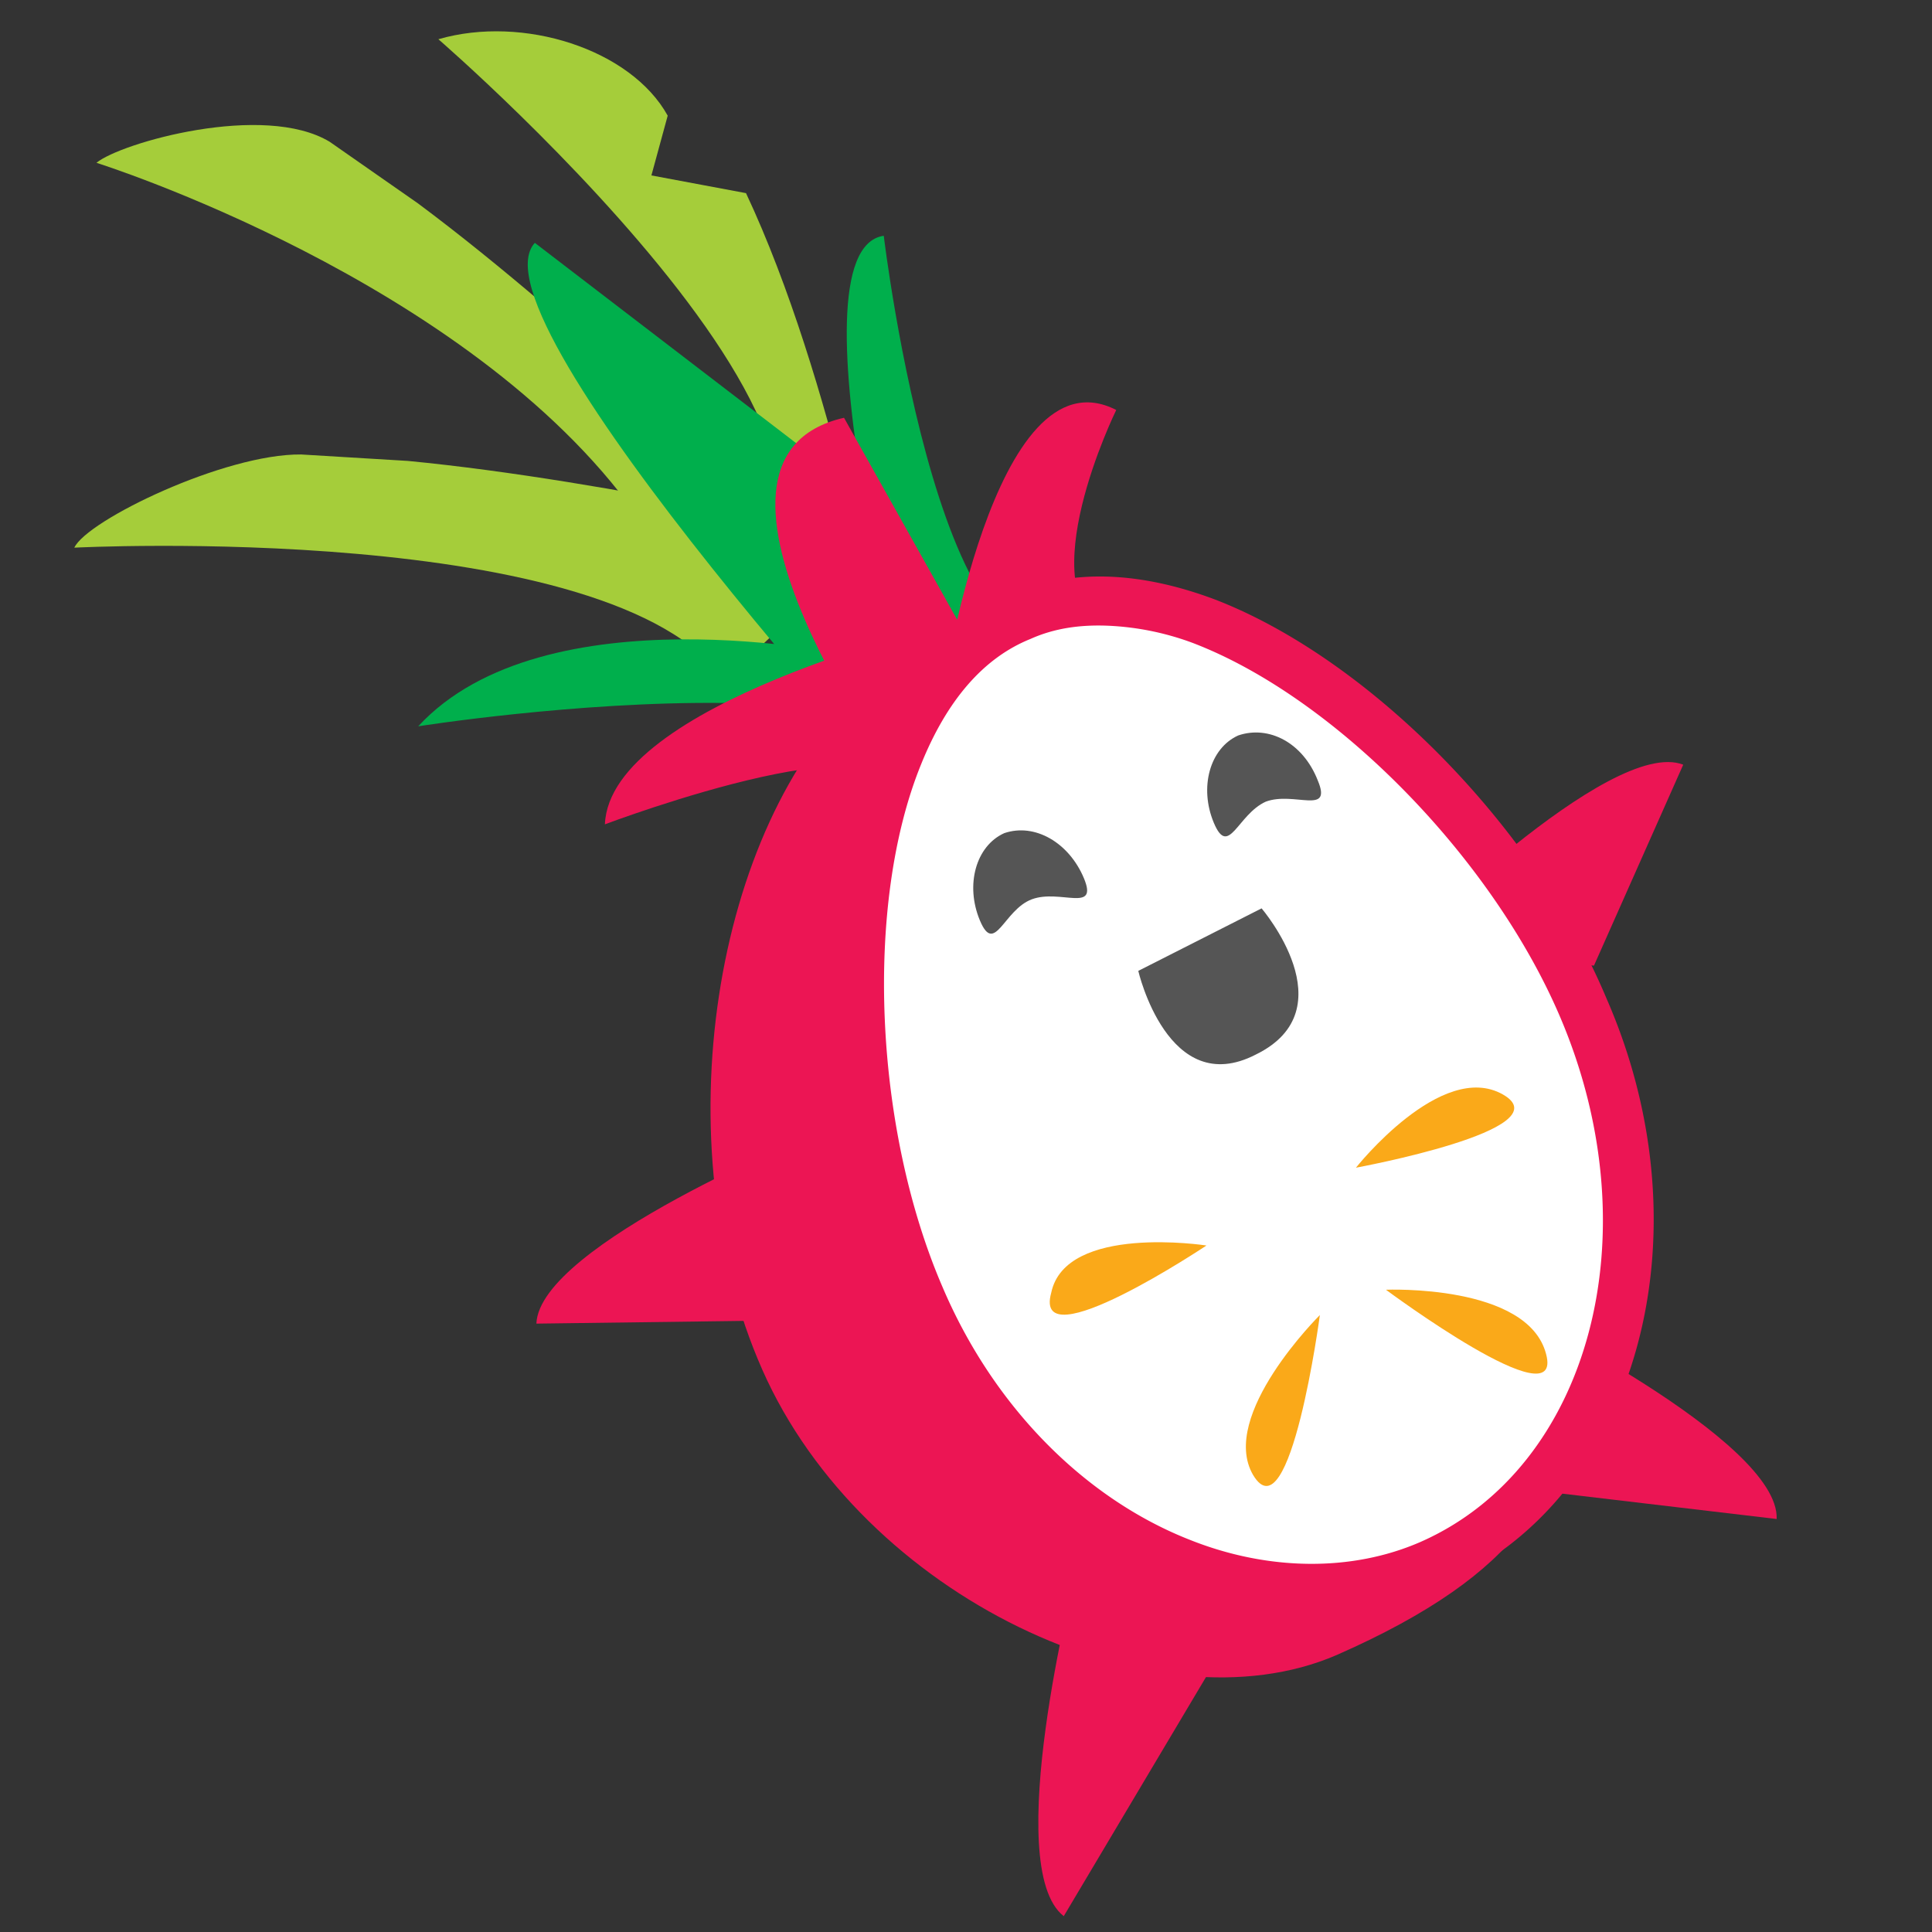
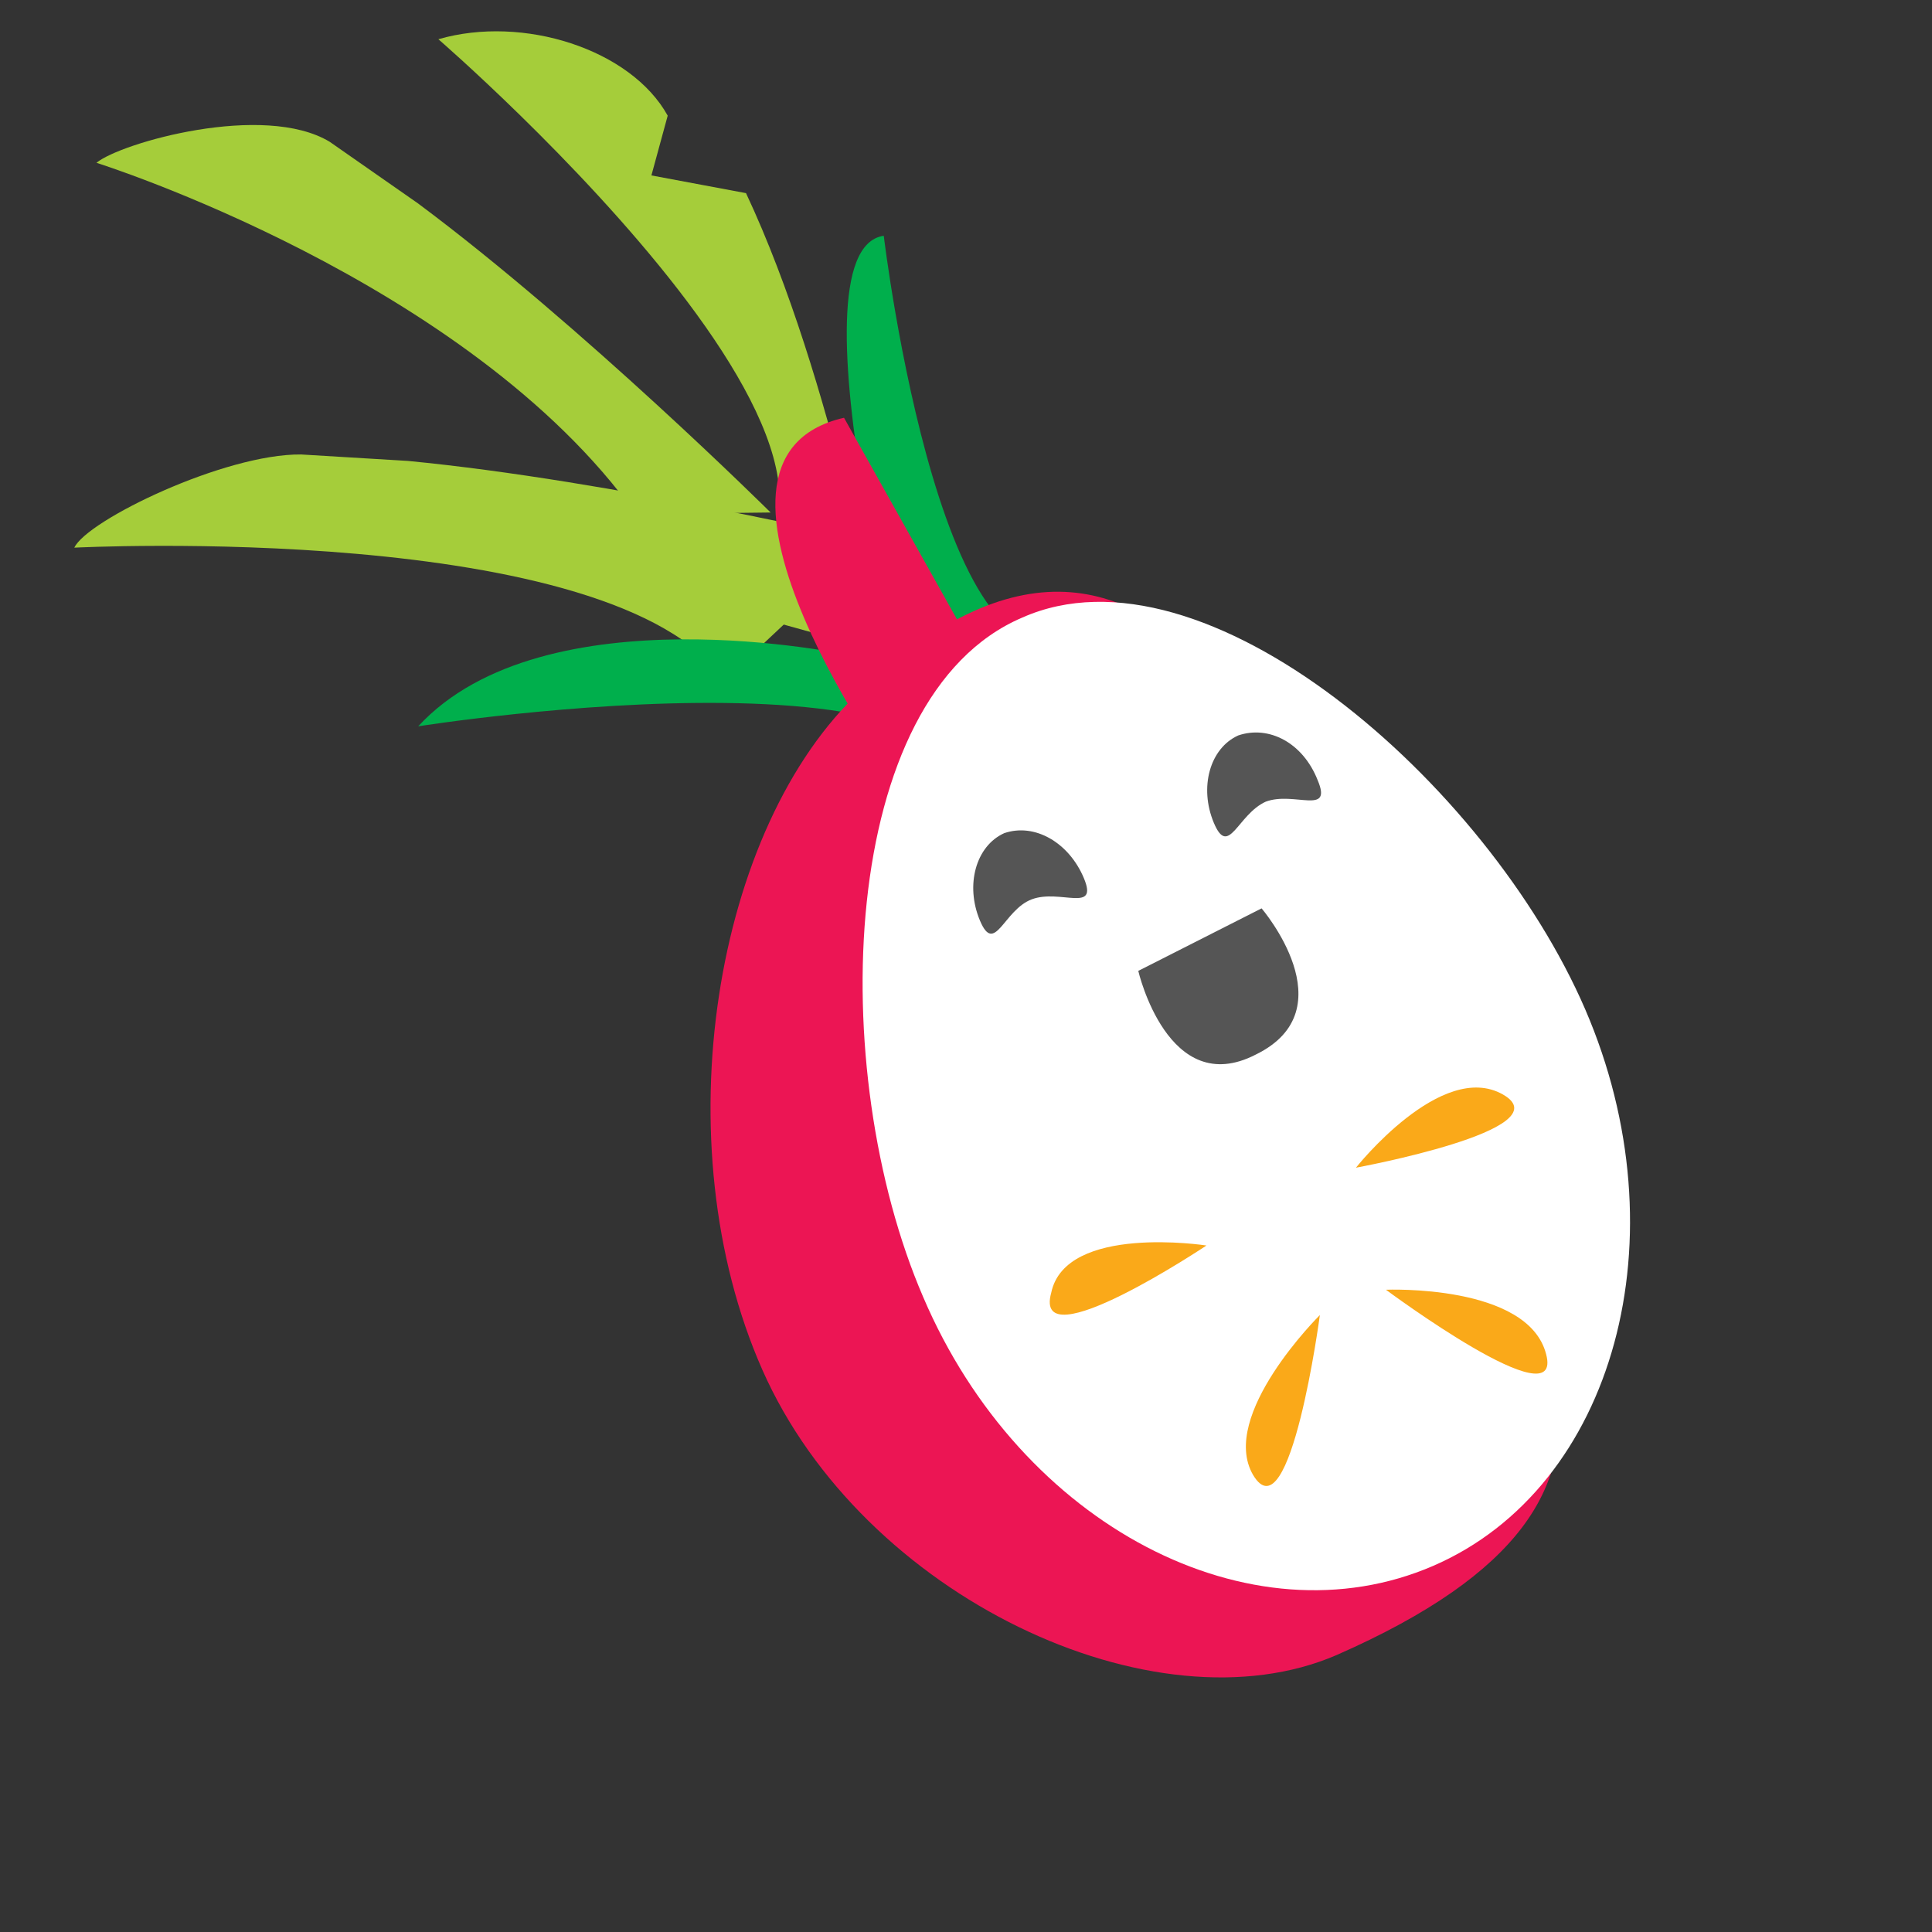
<svg xmlns="http://www.w3.org/2000/svg" width="30" height="30" data-name="Layer 1">
  <rect width="100%" height="100%" fill="#333333" stroke="none" />
  <path fill="#a5cd3a" d="M13.685 10.119s-.736-4.215-2.101-7.12l-1.469-.275.253-.928C9.796.763 8.121.228 6.807.609c0 0 8.654 7.487 3.843 8.668" />
  <path fill="#a5cd3a" d="M13.535 8.417s-4.004-.952-7.203-1.26l-1.656-.1C3.486 7.045 1.35 8.08 1.154 8.504c0 0 8.353-.428 10.095 2.059" />
  <path fill="#a5cd3a" d="M11.966 7.958s-2.917-2.894-5.476-4.8l-1.37-.956c-1.022-.618-3.249.016-3.622.326 0 0 5.775 1.816 8.374 5.455" />
-   <path fill="#00af4c" d="M14.619 12.97S7.212 4.955 8.305 3.771l6.9 5.289" />
  <path fill="#00af4c" d="M14.276 11.586s-2.114-7.698-.553-7.925c0 0 .95 7.94 3.191 6.008" />
  <path fill="#00af4c" d="M15.048 13.06c1.287-3.342-8.554-1.782-8.554-1.782 1.96-2.124 6.683-1.107 6.683-1.107" />
-   <path fill="#ec1554" d="M13.767 12.612c.644-1.707-4.374.188-4.374.188.074-1.874 5.283-3.111 5.283-3.111m-2.917 10.819-3.43.045c.048-1.225 4.34-2.968 4.34-2.968m6.555 7.62-2.706 4.549c-.98-.761.172-5.262.172-5.262m8.061-9.498 1.386-3.12C25 11.431 21.73 14.73 21.73 14.73m.362 8.207 5.496.65c.048-1.225-4.13-3.267-4.13-3.267m-8.826-9.514s.791-5.418 2.701-4.44c0 0-1.373 2.796-.136 3.458" />
  <path fill="#ec1554" d="M13.998 12.224s-3.732-5.091-.892-5.737l1.82 3.248" />
  <path fill="#ec1554" d="M22.119 16.767c1.52 3.524 4.44 6.382-1.363 8.932-2.827 1.223-7.362-.904-8.919-4.43s-.75-8.438 1.535-10.55c4.984-4.674 7.19 2.522 8.747 6.048" />
  <path fill="#fff" d="M24.616 15.675c1.52 3.524.465 7.416-2.362 8.64-2.827 1.223-6.4-.614-7.919-4.175-1.52-3.524-1.327-9.327 1.536-10.549 2.828-1.26 7.224 2.56 8.745 6.084" />
-   <path fill="#ec1554" d="M20.204 25.063a5.3 5.3 0 0 1-1.932-.437c-1.848-.722-3.373-2.298-4.266-4.354-1.16-2.644-1.304-6.295-.344-8.675.48-1.172 1.197-1.973 2.079-2.371.882-.399 1.963-.356 3.136.087 2.381.924 4.95 3.516 6.07 6.194 1.622 3.71.45 7.813-2.56 9.101a4.5 4.5 0 0 1-2.183.455M17.2 9.716c-.432-.017-.832.04-1.2.206-.733.295-1.3.958-1.7 1.953-.88 2.167-.728 5.637.33 8.097.792 1.871 2.215 3.299 3.85 3.94 1.208.481 2.506.497 3.571.034 2.644-1.159 3.618-4.801 2.164-8.179-1.058-2.46-3.486-4.937-5.69-5.782a4.3 4.3 0 0 0-1.325-.269" />
  <path fill="#555" d="M16.83 13.635c.23.55-.368.166-.807.329s-.576.88-.807.329-.063-1.157.378-1.356c.476-.162 1.005.148 1.236.698m3.632-1.517c.231.55-.367.166-.807.33-.44.199-.576.879-.807.328-.23-.55-.062-1.157.379-1.356.475-.162 1.006.112 1.235.698m-2.787 2.958 1.915-.971s1.345 1.569-.09 2.27c-1.363.704-1.825-1.3-1.825-1.3" />
  <path fill="#faa919" d="M18.734 19.34s-2.706 1.806-2.411.735c.223-1.074 2.41-.735 2.41-.735m2.788.687s2.77 2.058 2.487 1c-.282-1.093-2.487-1-2.487-1m-1.026.393s-.46 3.446-1.036 2.485c-.541-.924 1.036-2.485 1.036-2.485m.56-2.288s3.235-.594 2.282-1.137c-.953-.542-2.282 1.137-2.282 1.137" />
</svg>